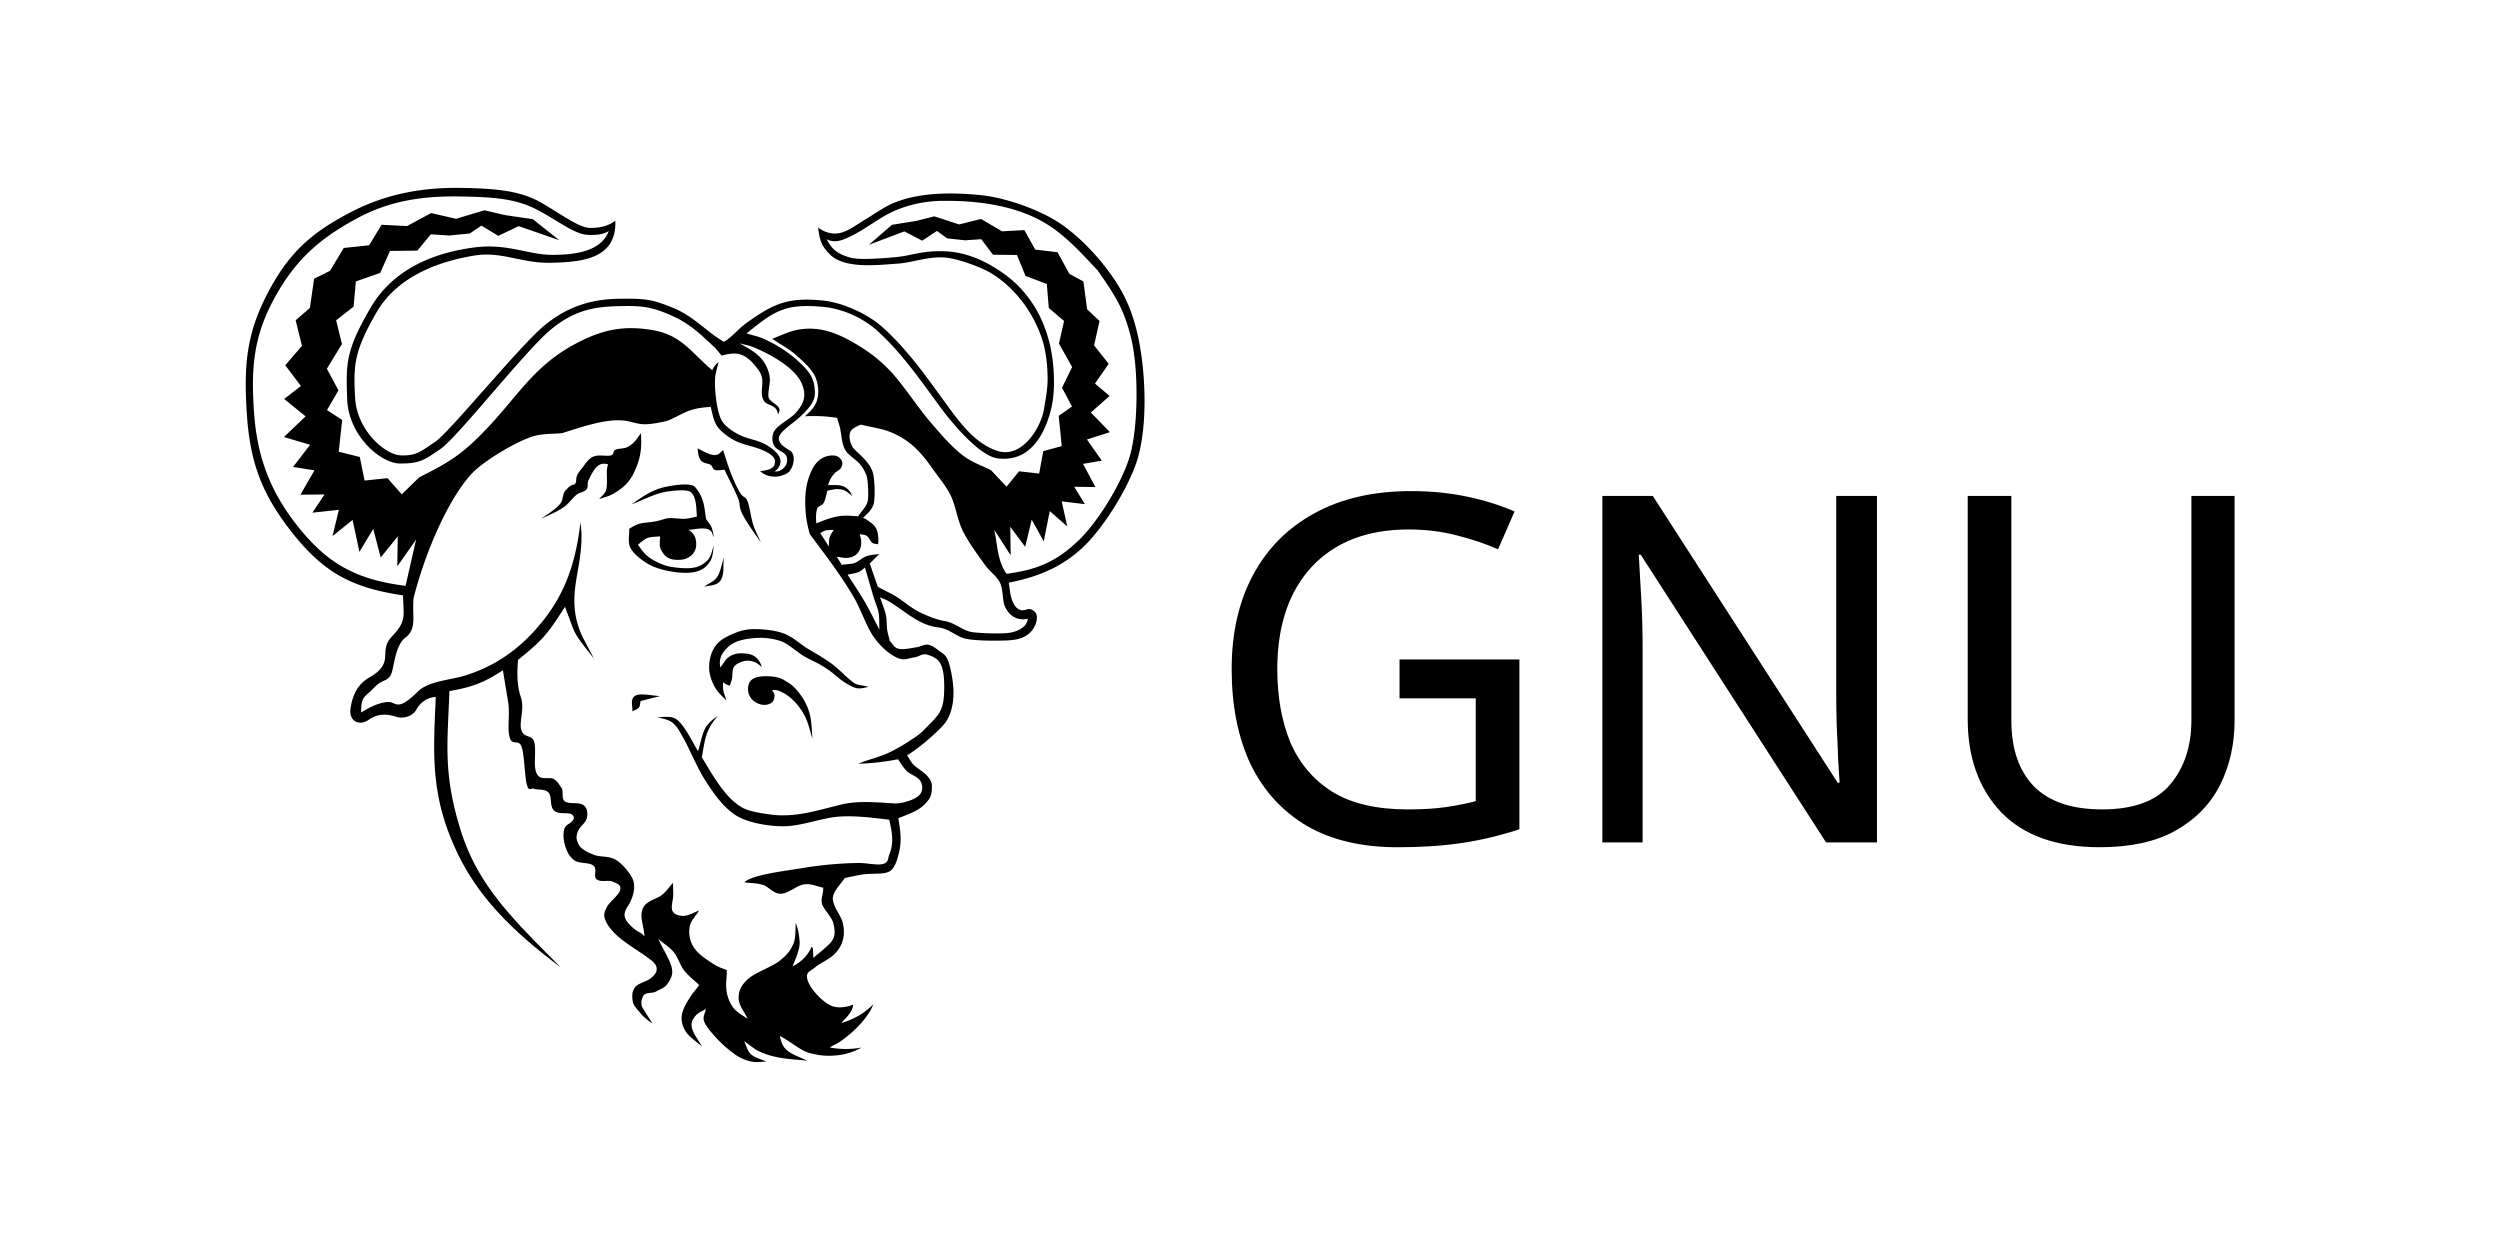
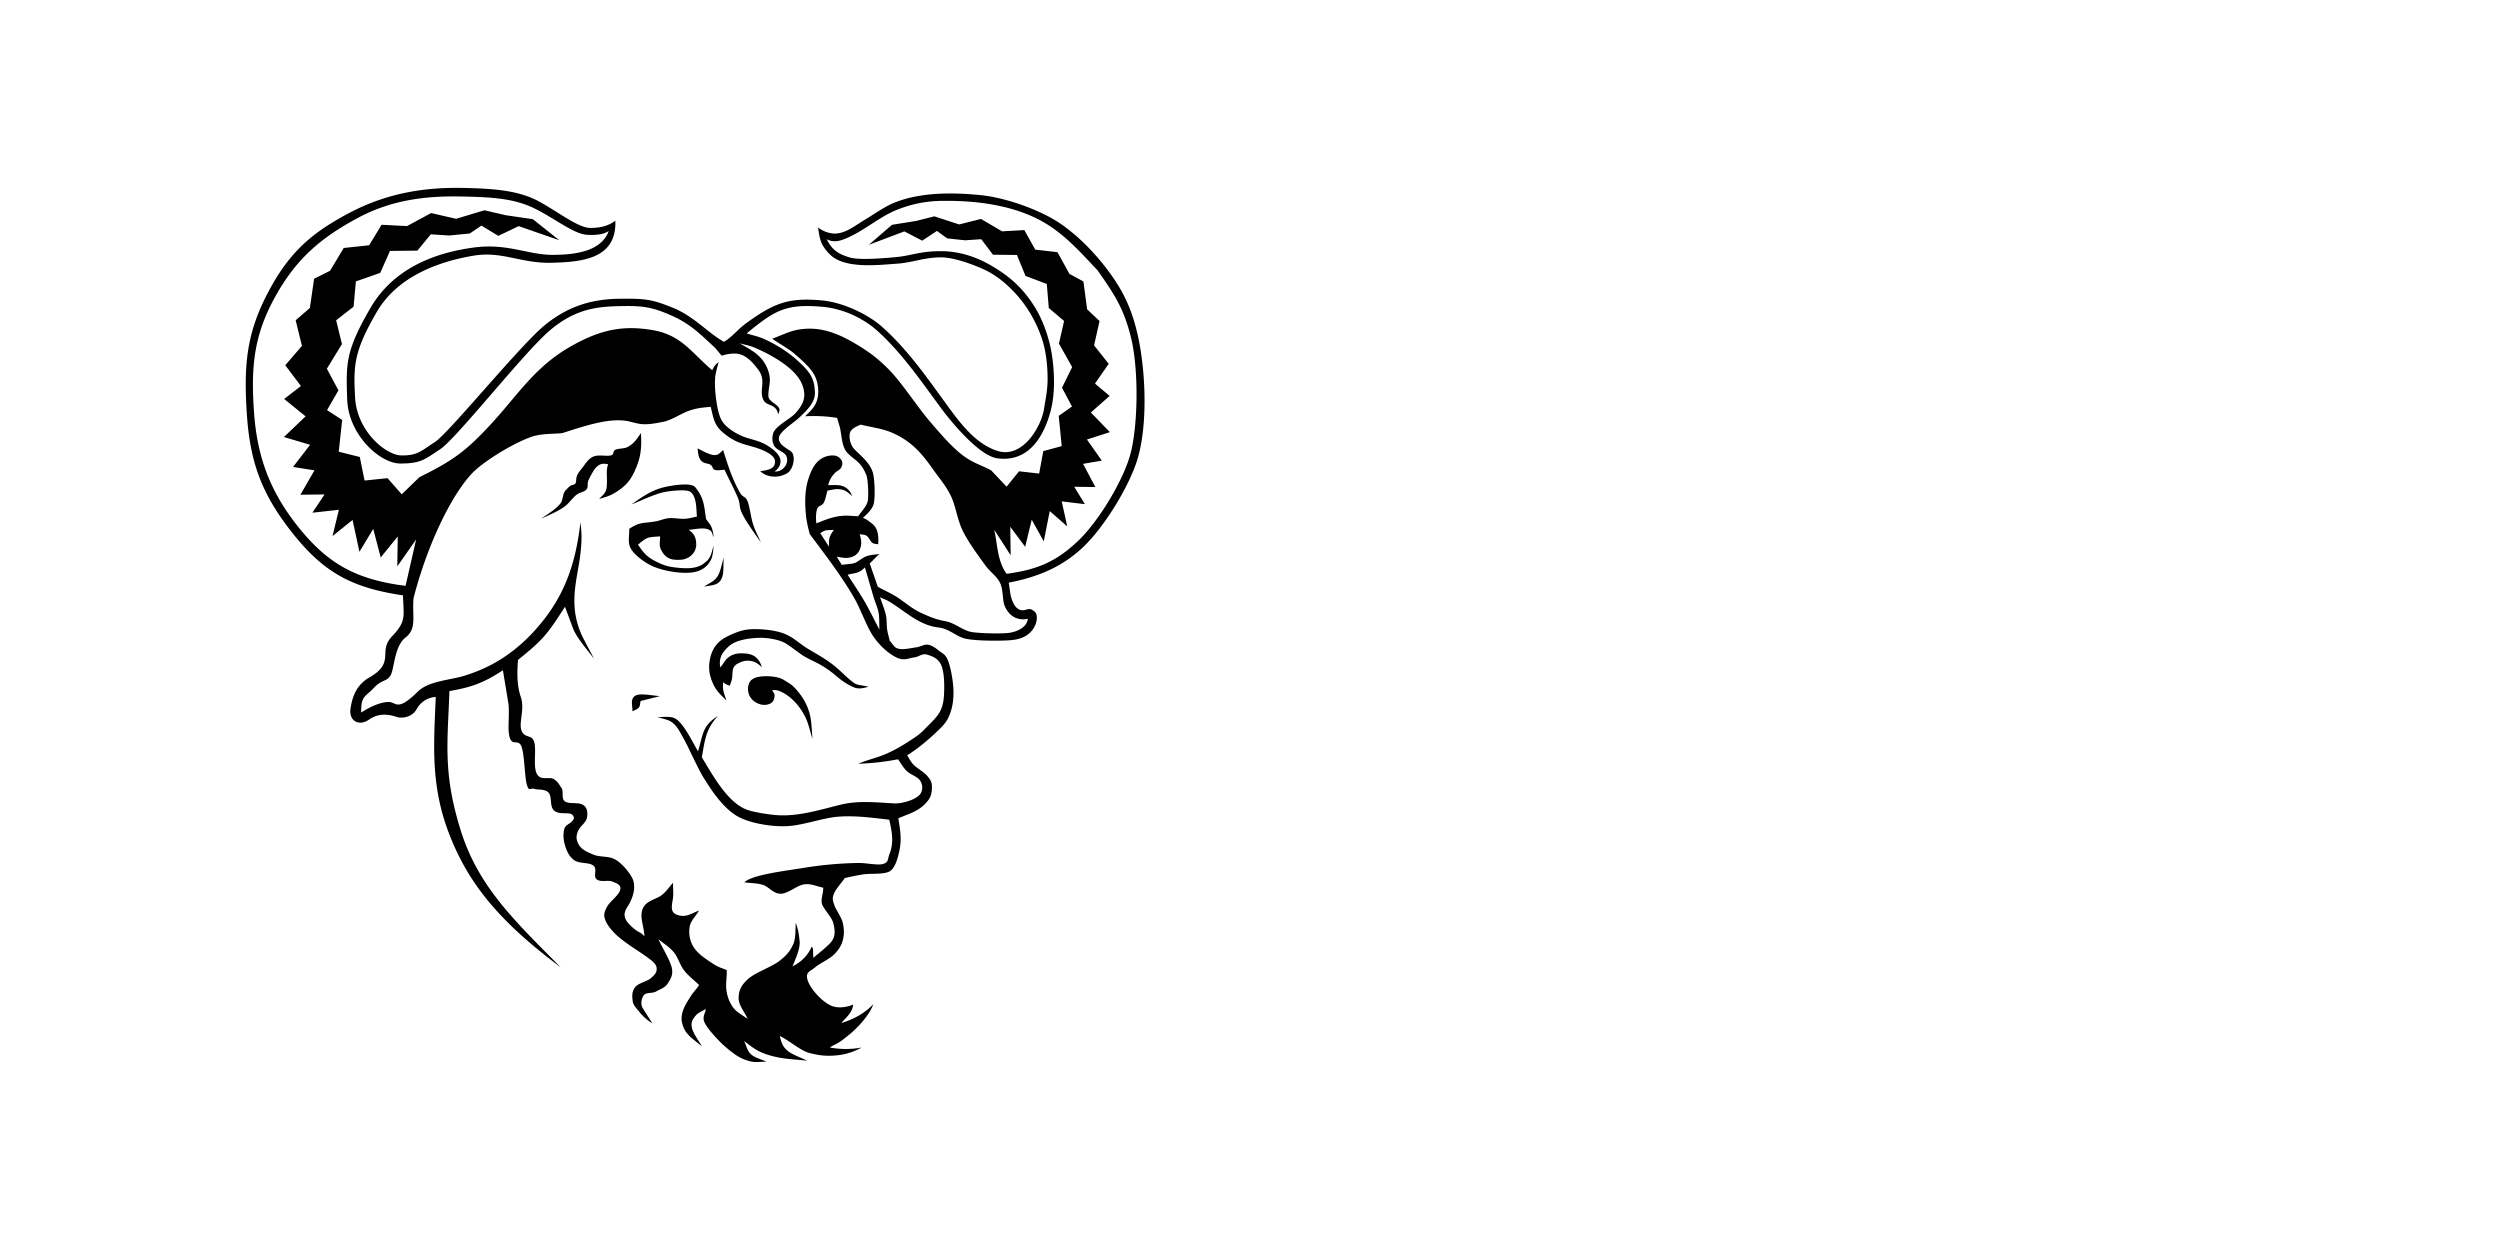
<svg xmlns="http://www.w3.org/2000/svg" xmlns:ns1="http://sodipodi.sourceforge.net/DTD/sodipodi-0.dtd" xmlns:ns2="http://www.inkscape.org/namespaces/inkscape" width="120" height="60" version="1.1" id="svg1" ns1:docname="gnu-ar21.svg" ns2:version="1.3.2 (091e20e, 2023-11-25)">
  <defs id="defs1" />
  <ns1:namedview id="namedview1" pagecolor="#ffffff" bordercolor="#000000" borderopacity="0.25" ns2:showpageshadow="2" ns2:pageopacity="0.0" ns2:pagecheckerboard="0" ns2:deskcolor="#d1d1d1" ns2:zoom="5.65" ns2:cx="60" ns2:cy="29.911504" ns2:window-width="1392" ns2:window-height="997" ns2:window-x="0" ns2:window-y="25" ns2:window-maximized="0" ns2:current-layer="svg1" />
  <path d="m 20.916,33.453 c -0.293,0.02 -0.675,0.151 -0.931,0.607 -0.209,0.373 -0.699,0.432 -0.928,0.357 -0.381,-0.125 -0.868,-0.212 -1.34,0.122 -0.472,0.334 -0.981,0.081 -0.892,-0.528 0.09,-0.609 0.311,-1.152 0.898,-1.488 1.283,-0.734 0.391,-1.245 1.095,-1.979 0.705,-0.738 0.55,-0.964 0.526,-1.966 -2.384,-0.356 -3.738,-1.04 -5.244,-2.915 -1.506,-1.875 -2.093,-3.419 -2.25,-5.77 -0.156,-2.351 -0.021,-3.875 1,-5.826 1.021,-1.951 2.096,-2.891 3.959,-3.868 1.863,-0.977 3.688,-1.208 5.376,-1.179 1.687,0.029 2.811,0.151 3.765,0.693 0.954,0.541 1.825,1.222 2.381,1.227 0.556,0.005 0.934,-0.14 1.205,-0.346 0.072,1.822 -1.577,1.981 -3.052,2.019 -1.475,0.038 -2.381,-0.569 -3.74,-0.343 -1.359,0.226 -3.583,0.841 -4.667,2.717 -1.084,1.876 -1.12,2.539 -1.031,4.113 0.09,1.574 1.451,2.747 2.22,2.76 0.769,0.013 0.94,-0.209 1.613,-0.645 0.673,-0.436 4.107,-4.665 5.279,-5.616 1.172,-0.95 2.328,-1.243 3.577,-1.259 1.249,-0.015 1.568,0.027 2.575,0.438 1.007,0.411 1.626,1.167 2.438,1.629 0.412,-0.243 0.673,-0.606 1.054,-0.883 1.362,-0.99 2.069,-1.257 3.688,-1.1 0.93,0.09 2.103,0.618 2.803,1.224 1.246,1.078 2.276,2.579 3.108,3.719 0.648,0.888 1.41,1.95 2.498,2.282 1.188,0.363 2.082,-1.169 2.214,-2.018 0.074,-0.481 0.171,-0.903 0.172,-1.433 8.25e-4,-0.53 -0.054,-1.172 -0.207,-1.725 -0.153,-0.552 -0.416,-1.101 -0.701,-1.557 -0.463,-0.741 -1.221,-1.517 -2.01,-1.916 -0.442,-0.224 -1.484,-0.631 -2.141,-0.646 -0.804,-0.017 -1.417,0.251 -2.161,0.302 -0.9,0.061 -2.508,0.262 -3.214,-0.43 -0.449,-0.44 -0.506,-0.734 -0.583,-1.308 a 1.38,1.38 0 0 0 0.723,0.29 c 0.563,0.047 1.092,-0.411 1.546,-0.676 0.375,-0.218 0.906,-0.609 1.398,-0.807 1.265,-0.507 2.819,-0.493 4.154,-0.357 1.07,0.109 2.458,0.583 3.397,1.111 0.943,0.53 1.852,1.426 2.517,2.269 0.837,1.062 1.295,1.972 1.599,3.296 0.388,1.691 0.495,4.23 0.026,5.898 -0.369,1.314 -1.596,3.332 -2.64,4.321 -1.03,0.976 -2.219,1.447 -3.571,1.704 0.053,0.272 0.062,0.525 0.132,0.748 0.099,0.316 0.289,0.668 0.68,0.557 0.156,-0.045 0.239,-0.082 0.444,0.096 0.205,0.179 0.098,0.869 -0.479,1.179 -0.293,0.157 -0.605,0.191 -1.071,0.201 -0.466,0.009 -1.201,0.011 -1.71,-0.077 -0.509,-0.088 -0.813,-0.491 -1.377,-0.554 -0.871,-0.097 -1.538,-0.723 -2.237,-1.171 -0.291,-0.187 -0.39,-0.189 -0.558,-0.283 0.091,0.276 0.212,0.563 0.275,0.829 0.063,0.266 0.035,0.512 0.067,0.725 0.032,0.213 0.091,0.378 0.126,0.55 0.14,0.124 0.184,0.313 0.419,0.372 0.234,0.059 0.602,-0.033 0.842,-0.065 0.24,-0.032 0.401,-0.165 0.589,-0.126 0.188,0.038 0.367,0.17 0.522,0.295 0.155,0.126 0.294,0.144 0.421,0.458 0.128,0.314 0.245,0.956 0.262,1.386 0.017,0.43 -0.031,0.817 -0.159,1.158 -0.128,0.341 -0.24,0.495 -0.587,0.83 -0.347,0.335 -0.911,0.833 -1.474,1.178 0.104,0.153 0.15,0.293 0.311,0.458 0.162,0.166 0.499,0.352 0.649,0.527 0.15,0.175 0.226,0.3 0.228,0.497 0.002,0.196 -0.007,0.451 -0.168,0.665 -0.399,0.532 -0.87,0.628 -1.444,0.878 0.096,0.599 0.175,1.027 0.036,1.625 -0.057,0.244 -0.183,0.796 -0.485,0.938 -0.302,0.142 -0.885,0.073 -1.254,0.131 -0.369,0.058 -0.575,0.114 -0.863,0.17 -0.175,0.251 -0.435,0.529 -0.524,0.754 -0.089,0.225 -0.062,0.306 0.013,0.536 0.075,0.23 0.33,0.565 0.402,0.834 0.073,0.269 0.086,0.56 0.019,0.829 -0.067,0.27 -0.183,0.466 -0.415,0.706 -0.232,0.24 -0.687,0.429 -0.913,0.623 -0.227,0.194 -0.453,0.218 -0.391,0.54 0.082,0.442 0.734,1.159 1.204,1.329 0.281,0.102 0.66,0.07 1.001,-0.073 -0.023,0.378 -0.352,0.632 -0.566,0.883 0.581,-0.165 1.144,-0.482 1.534,-0.901 -0.121,0.364 -0.537,0.949 -1.159,1.463 -0.622,0.514 -0.618,0.408 -0.928,0.613 0.564,0.11 1.089,0.082 1.526,0.004 -0.24,0.131 -0.632,0.316 -1.152,0.37 -0.52,0.054 -0.841,0.016 -1.31,-0.097 -0.469,-0.113 -0.897,-0.537 -1.465,-0.83 0.055,0.21 0.095,0.462 0.334,0.677 0.239,0.216 0.6,0.325 0.985,0.512 -0.489,-0.055 -1.003,-0.072 -1.484,-0.177 -0.356,-0.078 -0.595,-0.161 -0.855,-0.289 -0.26,-0.128 -0.461,-0.316 -0.692,-0.473 0.11,0.21 0.143,0.457 0.331,0.63 0.188,0.173 0.494,0.237 0.741,0.356 -0.258,-0.005 -0.506,0.05 -0.773,-0.016 -0.267,-0.067 -0.518,-0.172 -0.796,-0.376 -0.278,-0.204 -0.565,-0.455 -0.802,-0.711 -0.237,-0.256 -0.53,-0.589 -0.618,-0.825 -0.088,-0.236 0.053,-0.402 0.08,-0.603 -0.164,0.107 -0.366,0.166 -0.491,0.322 -0.125,0.156 -0.237,0.297 -0.181,0.568 0.056,0.271 0.307,0.602 0.485,0.903 -0.53,-0.431 -0.826,-0.597 -0.952,-1.117 -0.118,-0.487 0.187,-0.929 0.419,-1.297 0.115,-0.183 0.288,-0.353 0.396,-0.53 -0.239,-0.233 -0.513,-0.433 -0.718,-0.699 -0.205,-0.266 -0.291,-0.625 -0.501,-0.879 -0.209,-0.254 -0.491,-0.415 -0.737,-0.622 0.216,0.461 0.57,1.026 0.647,1.383 0.077,0.357 -0.086,0.575 -0.214,0.768 -0.127,0.193 -0.333,0.236 -0.528,0.354 -0.195,0.118 -0.498,0.025 -0.614,0.201 -0.116,0.176 -0.147,0.44 -0.036,0.614 l 0.455,0.715 c -0.165,-0.084 -0.456,-0.329 -0.587,-0.503 -0.131,-0.174 -0.33,-0.334 -0.357,-0.569 -0.027,-0.235 -0.041,-0.439 0.112,-0.648 0.153,-0.209 0.572,-0.279 0.759,-0.44 0.187,-0.16 0.293,-0.265 0.282,-0.473 -0.011,-0.208 -0.214,-0.356 -0.39,-0.488 -0.536,-0.4 -1.222,-0.768 -1.677,-1.249 -0.257,-0.275 -0.38,-0.495 -0.431,-0.68 -0.051,-0.185 0.003,-0.334 0.131,-0.565 0.128,-0.231 0.565,-0.539 0.618,-0.79 0.053,-0.251 -0.168,-0.305 -0.367,-0.393 -0.2,-0.088 -0.579,0.045 -0.764,-0.109 -0.186,-0.154 0.054,-0.477 -0.154,-0.655 -0.208,-0.178 -0.686,-0.078 -0.932,-0.269 -0.247,-0.191 -0.348,-0.428 -0.433,-0.704 -0.085,-0.277 -0.095,-0.577 -0.037,-0.781 0.058,-0.203 0.23,-0.236 0.335,-0.339 0.104,-0.104 0.195,-0.19 0.056,-0.345 -0.139,-0.155 -0.594,0.009 -0.856,-0.19 -0.262,-0.199 -0.102,-0.675 -0.287,-0.876 C 26.149,37.85 25.817,37.929 25.641,37.865 25.466,37.801 25.397,38.03 25.29,37.669 25.182,37.309 25.179,36.245 25.035,35.846 24.89,35.448 24.606,35.819 24.474,35.424 24.342,35.028 24.467,34.395 24.408,33.798 L 24.139,32.171 c -0.939,0.627 -1.558,0.824 -2.567,1.001 -0.084,2.455 -0.316,3.901 0.522,6.624 0.838,2.724 2.533,4.329 4.819,6.634 -3.018,-2.249 -4.458,-4.077 -5.359,-6.419 -0.901,-2.342 -0.728,-4.302 -0.638,-6.557 z m 16.033,-0.989 c 0.232,0.01 0.514,0.069 0.677,0.174 0.163,0.106 0.336,0.191 0.484,0.341 0.369,0.374 0.646,0.825 0.769,1.344 0.078,0.331 0.09,0.754 0.118,1.142 -0.112,-0.359 -0.187,-0.733 -0.346,-1.054 -0.251,-0.507 -0.677,-1.001 -1.207,-1.229 -0.175,-0.075 -0.291,-0.061 -0.385,-0.048 0.043,0.071 0.115,0.132 0.118,0.237 0.003,0.105 -0.021,0.311 -0.2,0.398 -0.289,0.14 -0.611,0.041 -0.834,-0.155 -0.225,-0.198 -0.302,-0.533 -0.184,-0.821 0.14,-0.343 0.676,-0.344 0.992,-0.33 z M 34.037,31.979 c 0.029,-0.59 0.243,-1.087 0.774,-1.376 0.275,-0.15 0.698,-0.343 1.087,-0.388 0.374,-0.044 1.282,-0.012 1.829,0.236 0.42,0.19 0.705,0.487 1.074,0.704 0.369,0.217 0.63,0.362 0.981,0.605 0.539,0.373 0.854,0.784 1.228,1.031 0.179,0.118 0.432,0.101 0.671,0.173 -0.185,0.055 -0.428,0.115 -0.627,0.052 -0.249,-0.08 -0.598,-0.306 -0.792,-0.469 -0.342,-0.287 -0.519,-0.427 -0.892,-0.644 -0.22,-0.129 -0.59,-0.281 -0.834,-0.44 -0.245,-0.159 -0.67,-0.507 -0.905,-0.625 -0.299,-0.15 -0.838,-0.233 -1.171,-0.223 -0.459,0.013 -1.123,0.088 -1.478,0.409 -0.353,0.319 -0.486,0.599 -0.407,1.012 0.133,-0.152 0.221,-0.344 0.355,-0.456 0.276,-0.234 0.592,-0.245 0.935,-0.201 0.386,0.05 0.58,0.272 0.707,0.635 -0.086,-0.063 -0.243,-0.2 -0.367,-0.243 -0.292,-0.1 -0.513,-0.069 -0.786,0.076 -0.323,0.172 -0.235,0.427 -0.281,0.711 -0.021,0.131 -0.071,0.236 -0.106,0.355 -0.121,-0.032 -0.234,-0.082 -0.325,-0.173 0.004,0.132 -0.016,0.248 0.012,0.397 0.027,0.149 0.1,0.326 0.15,0.489 -0.225,-0.224 -0.455,-0.431 -0.6,-0.721 -0.145,-0.289 -0.244,-0.61 -0.228,-0.927 z m 0.389,-4.291 c 0.166,-0.247 0.214,-0.62 0.316,-0.925 -0.041,0.386 0.038,0.811 -0.152,1.091 -0.19,0.28 -0.523,0.231 -0.798,0.312 0.214,-0.163 0.468,-0.234 0.634,-0.478 z m -3.966,5.729 c 0.213,-0.171 0.787,-0.034 1.216,-0.004 l -0.926,0.236 c -0.029,0.104 -0.016,0.224 -0.086,0.313 -0.071,0.089 -0.204,0.122 -0.307,0.183 0.01,-0.274 -0.11,-0.557 0.103,-0.728 z m 3.025,-11.898 c 0.256,0.137 0.582,0.319 0.808,0.324 0.226,0.005 0.286,-0.147 0.419,-0.236 0.209,0.679 0.45,1.426 0.807,2.043 0.15,0.258 0.247,0.138 0.358,0.398 0.111,0.26 0.164,0.788 0.272,1.119 0.108,0.332 0.248,0.576 0.373,0.864 -0.315,-0.444 -0.723,-1.011 -0.899,-1.381 -0.176,-0.37 -0.063,-0.402 -0.205,-0.754 -0.142,-0.352 -0.43,-0.901 -0.644,-1.352 -0.154,0.02 -0.344,0.048 -0.461,0.012 -0.117,-0.036 -0.093,-0.159 -0.199,-0.24 -0.106,-0.08 -0.284,-0.049 -0.431,-0.177 -0.148,-0.128 -0.182,-0.389 -0.195,-0.621 z m -1.38,3.353 c 0.241,-0.021 0.541,0.043 0.767,0.03 0.226,-0.013 0.387,-0.071 0.581,-0.107 -0.036,-0.338 -0.002,-0.96 -0.316,-1.186 -0.203,-0.146 -1.036,-0.036 -1.259,0.012 -0.501,0.107 -1.084,0.405 -1.568,0.591 0.464,-0.323 0.865,-0.621 1.422,-0.788 0.335,-0.1 1.116,-0.23 1.461,-0.137 0.158,0.042 0.192,0.11 0.285,0.24 0.329,0.456 0.328,0.851 0.413,1.383 0.084,0.13 0.173,0.217 0.241,0.351 0.068,0.134 0.106,0.345 0.125,0.518 -0.086,-0.124 -0.034,-0.28 -0.272,-0.372 -0.239,-0.092 -0.604,-0.006 -0.925,0.027 0.234,0.168 0.35,0.33 0.359,0.685 0.01,0.417 -0.345,0.717 -0.715,0.746 -0.515,0.04 -0.781,-0.073 -0.988,-0.51 -0.091,-0.192 -0.025,-0.422 -0.033,-0.609 -0.618,0.043 -0.608,0.023 -1.06,0.398 0.246,0.358 0.4,0.564 0.807,0.778 0.228,0.12 0.486,0.237 0.768,0.285 0.282,0.048 0.745,0.094 1.044,0.049 0.3,-0.045 0.467,-0.129 0.687,-0.332 0.22,-0.203 0.24,-0.495 0.326,-0.721 -0.019,0.22 -0.045,0.501 -0.127,0.661 -0.247,0.486 -0.683,0.63 -1.199,0.632 -0.496,0.002 -1.109,-0.112 -1.57,-0.302 -0.369,-0.152 -0.98,-0.583 -1.125,-0.956 -0.099,-0.256 -0.021,-0.569 -0.031,-0.854 0.511,-0.338 0.637,-0.255 1.241,-0.354 0.253,-0.041 0.427,-0.137 0.668,-0.156 z m -2.974,-2.288 c 0.014,-0.202 0.037,-0.198 0.055,-0.297 -0.465,-0.124 -0.651,0.176 -0.925,0.734 -0.102,0.209 -0.001,0.333 -0.11,0.47 -0.109,0.137 -0.286,0.118 -0.463,0.247 -0.177,0.129 -0.354,0.384 -0.519,0.521 -0.341,0.28 -0.801,0.451 -1.197,0.64 0.27,-0.198 0.794,-0.499 0.963,-0.787 0.09,-0.153 0.077,-0.44 0.217,-0.578 0.14,-0.137 0.189,-0.232 0.369,-0.267 0.181,-0.035 0.108,-0.243 0.166,-0.409 0.058,-0.165 0.174,-0.283 0.298,-0.449 0.123,-0.165 0.279,-0.414 0.523,-0.504 0.244,-0.09 0.624,0.007 0.809,-0.045 0.185,-0.052 0.079,-0.185 0.212,-0.265 0.134,-0.08 0.395,-0.045 0.577,-0.131 0.318,-0.152 0.47,-0.406 0.661,-0.677 0.027,0.585 0.021,1.005 -0.19,1.556 -0.238,0.619 -0.479,0.984 -1.154,1.364 -0.233,0.131 -0.464,0.177 -0.66,0.245 0.113,-0.153 0.273,-0.219 0.337,-0.458 0.064,-0.239 0.016,-0.713 0.03,-0.915 z m 10.896,2.85 c -0.321,0.021 -0.397,-0.021 -0.654,0.159 l 0.417,0.646 c -0.012,-0.425 0.029,-0.511 0.236,-0.805 z m -0.841,-0.309 c 0.444,-0.188 0.832,-0.341 1.315,-0.371 0.194,-0.012 0.495,0.018 0.69,0.027 0.167,-0.245 0.379,-0.437 0.457,-0.715 0.052,-0.185 0.026,-1.043 -0.065,-1.266 -0.266,-0.649 -0.524,-0.676 -0.89,-1.044 -0.265,-0.269 -0.276,-0.679 -0.356,-1.139 -0.029,-0.169 -0.113,-0.382 -0.151,-0.557 -0.478,-0.08 -0.993,-0.107 -1.543,-0.079 0.267,-0.254 0.522,-0.487 0.601,-0.87 0.079,-0.382 0.014,-0.852 -0.204,-1.195 -0.218,-0.343 -0.567,-0.641 -0.888,-0.921 -0.32,-0.279 -0.78,-0.51 -1.083,-0.738 0.395,-0.141 0.798,-0.347 1.185,-0.422 1.008,-0.194 1.875,0.103 2.847,0.687 0.565,0.34 1.032,0.663 1.623,1.278 0.591,0.615 1.323,1.743 1.895,2.412 0.572,0.669 1.033,1.198 1.532,1.597 0.499,0.399 0.95,0.513 1.425,0.769 l 0.74,0.782 0.599,-0.738 0.964,0.109 0.199,-1.077 0.885,-0.241 -0.144,-1.451 0.636,-0.449 -0.478,-0.903 0.486,-0.989 -0.633,-1.128 0.245,-1.086 -0.733,-0.622 -0.096,-1.154 -1.023,-0.388 -0.41,-1.004 -1.15,-0.013 -0.564,-0.745 -0.774,0.054 -0.863,-0.093 -0.488,-0.358 -0.708,0.468 -0.857,-0.445 -1.704,0.644 1.111,-0.961 1.151,-0.183 0.882,-0.223 1.191,0.389 1.048,-0.264 1.011,0.594 1.069,-0.059 0.525,0.938 1.065,0.122 0.576,1.042 0.67,0.364 0.178,1.336 0.596,0.563 -0.262,1.169 0.702,0.885 -0.659,0.948 0.704,0.593 -0.901,0.794 0.912,0.945 -1.102,0.353 0.715,1.014 -0.9,0.154 0.59,1.114 -1.014,-0.014 0.511,0.835 -1.112,-0.133 0.266,1.201 -0.84,-0.735 -0.288,1.455 -0.577,-1.045 -0.314,1.304 -0.716,-0.961 0.019,1.367 -0.792,-1.228 c 0.167,0.697 0.134,1.461 0.594,2.118 1.429,-0.192 2.359,-0.55 3.451,-1.596 0.995,-0.953 2.185,-2.939 2.507,-4.199 0.367,-1.437 0.379,-4.082 0.016,-5.545 -0.348,-1.409 -0.801,-2.082 -1.61,-3.233 -0.773,-0.817 -1.534,-1.68 -2.515,-2.263 -1.437,-0.856 -3.284,-1.087 -4.926,-1.065 a 5.879,5.879 0 0 0 -2.062,0.383 c -0.951,0.344 -1.711,1.094 -2.677,1.465 -0.315,0.121 -0.568,0.124 -0.816,-0.007 0.243,0.484 0.507,0.701 1.114,0.879 0.438,0.127 1.485,0.047 2.205,-0.019 0.773,-0.071 1.176,-0.3 2.229,-0.285 1.028,0.014 1.842,0.402 2.287,0.656 0.919,0.522 1.578,1.102 2.15,2.021 0.314,0.504 0.535,1.073 0.69,1.654 0.155,0.581 0.223,1.231 0.233,1.799 0.01,0.568 -0.034,1.076 -0.173,1.587 -0.327,1.197 -1.048,2.416 -2.529,2.228 -0.906,-0.115 -2.273,-1.808 -2.731,-2.429 -0.923,-1.253 -1.874,-2.64 -3.034,-3.684 -0.707,-0.636 -1.676,-1.074 -2.627,-1.161 -1.785,-0.162 -2.314,0.175 -3.657,1.276 0.273,0.087 0.54,0.137 0.82,0.26 0.622,0.279 1.19,0.639 1.686,1.101 0.522,0.484 0.753,0.79 0.771,1.484 0.012,0.46 -0.368,0.829 -0.715,1.161 -0.214,0.203 -0.496,0.389 -0.669,0.547 -0.229,0.209 -0.513,0.439 -0.225,0.77 0.108,0.125 0.296,0.22 0.455,0.337 0.252,0.186 0.136,0.877 -0.192,1.06 -0.424,0.234 -0.931,0.208 -1.281,-0.106 0.442,-0.066 0.722,-0.124 0.711,-0.484 -0.007,-0.208 -0.273,-0.381 -0.534,-0.5 -0.63,-0.286 -1.106,-0.243 -1.733,-0.693 -0.633,-0.453 -0.647,-0.702 -0.819,-1.414 -0.305,0.032 -0.586,0.038 -0.995,0.173 -0.408,0.135 -0.86,0.455 -1.23,0.534 -0.934,0.2 -1.12,0.141 -1.631,0.009 -0.9,-0.232 -2.071,0.165 -3.235,0.535 -0.193,0.062 -0.976,0.002 -1.503,0.186 -0.813,0.284 -1.955,0.972 -2.615,1.524 -0.999,0.837 -2.312,3.342 -3.054,6.218 -0.078,0.874 0.172,1.463 -0.381,1.89 -0.554,0.427 -0.538,1.521 -0.726,1.828 -0.187,0.307 -0.405,0.171 -0.809,0.605 -0.404,0.433 -0.61,0.359 -0.599,1.174 0.348,-0.228 0.856,-0.492 1.302,-0.508 0.395,-0.014 0.399,0.503 1.412,-0.494 0.542,-0.533 1.583,-0.55 2.305,-0.785 0.722,-0.235 2.024,-0.72 3.328,-2.169 1.304,-1.449 1.927,-2.976 2.18,-5.183 0.04,0.391 0.11,0.833 -0.058,1.912 -0.168,1.079 -0.531,2.292 0.234,3.743 l 0.476,0.904 C 28.225,31.235 27.671,30.606 27.504,30.159 l -0.385,-1.033 c -0.861,1.344 -1.059,1.585 -2.254,2.548 -0.048,0.597 -0.059,1.221 0.137,1.793 0.197,0.572 -0.117,1.231 0.033,1.607 0.15,0.377 0.495,0.165 0.607,0.543 0.113,0.378 -0.059,1.135 0.116,1.507 0.175,0.372 0.604,0.146 0.812,0.266 0.208,0.12 0.276,0.285 0.388,0.44 0.112,0.155 -0.043,0.531 0.183,0.652 0.226,0.121 0.579,0.018 0.814,0.135 0.235,0.116 0.271,0.396 0.214,0.646 -0.057,0.251 -0.308,0.366 -0.419,0.62 -0.111,0.255 -0.098,0.432 0.035,0.666 0.133,0.234 0.426,0.363 0.719,0.481 0.293,0.118 0.704,0.052 1.006,0.215 0.302,0.163 0.574,0.489 0.733,0.725 0.16,0.236 0.204,0.403 0.196,0.652 -0.008,0.249 -0.11,0.535 -0.243,0.775 -0.133,0.24 -0.428,0.532 0.032,0.991 0.46,0.458 0.44,0.261 0.706,0.558 -0.029,-0.514 -0.242,-0.934 -0.086,-1.321 0.156,-0.387 0.626,-0.455 0.873,-0.629 0.247,-0.174 0.39,-0.414 0.585,-0.621 -0.003,0.266 0.026,0.552 -0.005,0.752 -0.062,0.407 -0.183,0.769 0.427,0.834 0.275,0.029 0.536,-0.148 0.825,-0.254 -0.151,0.27 -0.412,0.487 -0.455,0.81 -0.042,0.323 0.008,0.678 0.233,0.998 0.225,0.32 0.613,0.558 0.898,0.747 0.285,0.189 0.44,0.203 0.655,0.305 0.011,0.317 -0.055,0.654 -0.016,0.953 0.039,0.299 0.131,0.564 0.302,0.811 0.171,0.247 0.453,0.389 0.716,0.572 -0.144,-0.334 -0.436,-0.65 -0.432,-1.001 0.004,-0.351 0.11,-0.599 0.453,-0.911 0.344,-0.311 1.149,-0.581 1.529,-0.884 0.38,-0.303 0.502,-0.488 0.638,-0.782 0.136,-0.294 0.098,-0.767 0.124,-1.031 0.125,0.37 0.143,0.485 0.183,0.872 0.04,0.387 -0.227,0.93 -0.34,1.217 0.47,-0.225 0.768,-0.586 0.918,-0.939 0.101,0.059 0.05,0.223 0.087,0.536 0.168,-0.166 0.357,-0.293 0.526,-0.45 0.169,-0.156 0.353,-0.294 0.44,-0.512 0.086,-0.218 0.049,-0.45 -0.013,-0.704 -0.062,-0.254 -0.347,-0.547 -0.5,-0.824 -0.153,-0.278 0.027,-0.549 0.016,-0.883 -0.307,-0.052 -0.567,-0.208 -0.92,-0.157 -0.352,0.051 -0.757,0.444 -1.117,0.449 -0.361,0.005 -0.563,-0.331 -0.858,-0.424 -0.295,-0.092 -0.594,-0.082 -0.892,-0.124 0.377,-0.359 1.837,-0.53 2.836,-0.691 a 17.971,17.971 0 0 1 2.642,-0.237 c 0.398,-0.005 0.909,0.125 1.185,0.046 0.276,-0.079 0.217,-0.266 0.302,-0.47 0.229,-0.571 0.116,-1.079 -0.008,-1.653 -0.797,-0.093 -1.632,-0.207 -2.439,-0.146 -0.788,0.06 -1.72,0.433 -2.533,0.458 -0.706,0.022 -1.752,-0.137 -2.359,-0.502 -0.741,-0.449 -1.315,-1.415 -1.518,-1.725 -0.331,-0.505 -0.75,-1.495 -1.004,-1.948 -0.254,-0.453 -0.311,-0.58 -0.522,-0.768 -0.212,-0.189 -0.502,-0.203 -0.752,-0.305 0.289,0.029 0.605,-0.062 0.867,0.088 0.394,0.225 0.836,1.158 1.081,1.565 0.26,-0.867 0.199,-1.208 0.952,-1.697 -0.607,0.676 -0.622,1.188 -0.77,1.984 0.504,0.823 1.205,2.135 2.123,2.499 0.331,0.132 0.901,0.214 1.259,0.258 1.115,0.137 2.19,-0.214 3.285,-0.483 0.8,-0.197 1.613,-0.117 2.583,-0.06 0.331,0.019 1.11,-0.179 1.271,-0.511 0.087,-0.179 0.081,-0.395 -0.045,-0.586 -0.125,-0.191 -0.459,-0.284 -0.638,-0.456 -0.179,-0.172 -0.282,-0.377 -0.423,-0.565 -0.744,0.142 -1.355,0.197 -1.907,0.212 0.396,-0.165 0.776,-0.255 1.187,-0.412 0.412,-0.157 0.879,-0.423 1.212,-0.642 0.333,-0.218 0.545,-0.345 0.785,-0.599 0.241,-0.254 0.549,-0.516 0.726,-0.827 0.177,-0.311 0.205,-0.658 0.215,-1.043 0.01,-0.385 -0.007,-0.924 -0.156,-1.237 -0.149,-0.312 -0.436,-0.404 -0.667,-0.477 -0.231,-0.073 -0.389,0.112 -0.629,0.137 -0.24,0.025 -0.464,0.176 -0.812,0.013 -0.347,-0.163 -0.759,-0.493 -1.11,-0.984 -0.351,-0.491 -0.602,-1.293 -0.96,-1.911 -0.617,-1.064 -1.386,-2.058 -2.121,-3.044 -0.06,-0.243 -0.151,-0.579 -0.181,-0.909 -0.053,-0.574 -0.063,-1.172 0.117,-1.732 0.137,-0.429 0.337,-0.882 0.789,-1.059 0.181,-0.07 0.412,-0.098 0.571,-0.038 0.159,0.06 0.32,0.241 0.257,0.451 -0.07,0.231 -0.23,0.237 -0.339,0.353 -0.185,0.198 -0.259,0.342 -0.329,0.589 0.2,-0.003 0.471,-0.018 0.632,0.027 0.214,0.056 0.414,0.198 0.523,0.5 -0.256,-0.226 -0.383,-0.33 -0.702,-0.337 -0.146,-0.004 -0.324,0.048 -0.486,0.073 -0.06,0.196 -0.096,0.436 -0.181,0.588 -0.085,0.151 -0.252,0.115 -0.314,0.292 -0.063,0.177 -0.066,0.464 -0.035,0.697 z m 2.236,-0.265 c 0.098,0.038 0.135,0.047 0.26,0.141 0.124,0.094 0.295,0.188 0.394,0.412 0.098,0.225 0.094,0.572 0.073,0.714 -0.086,-0.025 -0.204,-0.008 -0.294,-0.084 -0.089,-0.076 -0.143,-0.249 -0.257,-0.323 -0.114,-0.074 -0.21,-0.055 -0.337,-0.074 0.065,0.184 0.097,0.369 0.067,0.536 -0.066,0.365 -0.281,0.55 -0.63,0.594 -0.153,0.019 -0.394,-0.031 -0.527,-0.055 0.062,0.137 0.166,0.256 0.227,0.393 0.295,-0.043 0.514,-0.037 0.673,-0.11 0.159,-0.073 0.329,-0.239 0.533,-0.309 0.204,-0.07 0.386,-0.069 0.608,-0.104 -0.176,0.151 -0.291,0.301 -0.466,0.452 l 0.386,1.116 c 0.273,0.17 0.528,0.259 0.872,0.469 0.344,0.209 0.756,0.585 1.204,0.789 0.448,0.204 0.714,0.316 1.182,0.403 0.468,0.087 0.84,0.467 1.3,0.526 0.46,0.059 1.32,0.074 1.674,0.039 0.403,-0.039 0.926,-0.246 0.973,-0.685 -0.337,0.082 -0.853,0.008 -1.114,-0.624 -0.115,-0.28 -0.059,-0.797 -0.236,-1.128 C 47.808,27.614 47.562,27.507 47.267,27.098 46.973,26.689 46.491,26.044 46.22,25.496 45.95,24.949 45.886,24.328 45.658,23.837 45.429,23.346 45.084,22.95 44.817,22.572 44.233,21.745 43.762,21.18 42.801,20.763 c -0.463,-0.201 -0.989,-0.254 -1.484,-0.381 -0.201,0.09 -0.477,0.189 -0.526,0.423 -0.049,0.234 0.045,0.577 0.216,0.756 0.286,0.294 0.71,0.611 0.876,1.079 0.107,0.3 0.138,1.305 0.045,1.578 -0.096,0.283 -0.32,0.454 -0.506,0.643 z m 0.093,2.378 c -0.089,0.077 -0.157,0.155 -0.301,0.219 -0.144,0.064 -0.34,0.08 -0.53,0.128 0.267,0.414 0.548,0.832 0.804,1.267 0.256,0.435 0.478,0.911 0.723,1.367 -0.012,-0.261 0.004,-0.539 -0.034,-0.783 -0.038,-0.244 -0.149,-0.457 -0.259,-0.823 L 41.516,27.237 Z M 34.328,18.14 c -0.038,0.407 0.032,1.043 0.116,1.442 0.102,0.477 0.199,0.724 0.588,1.011 0.712,0.526 1.167,0.438 1.715,0.743 0.261,0.145 0.591,0.389 0.688,0.646 0.097,0.257 -0.064,0.537 -0.261,0.646 0.346,0.051 0.734,-0.337 0.572,-0.735 -0.082,-0.196 -0.459,-0.283 -0.575,-0.481 -0.117,-0.198 -0.116,-0.401 -0.061,-0.602 0.099,-0.362 0.819,-0.691 1.073,-0.977 0.392,-0.44 0.542,-0.809 0.32,-1.376 -0.311,-0.797 -1.512,-1.436 -2.234,-1.749 -0.33,-0.143 -0.514,-0.153 -0.772,-0.23 0.527,0.307 1.081,0.552 1.348,1.238 0.223,0.573 0.03,0.789 0.037,1.288 0.004,0.231 0.31,0.347 0.446,0.493 0.118,0.127 0.109,0.222 0.014,0.397 -0.01,-0.158 -0.078,-0.276 -0.201,-0.362 -0.201,-0.142 -0.419,-0.112 -0.526,-0.403 -0.163,-0.443 0.16,-0.863 -0.203,-1.36 -0.272,-0.372 -0.633,-0.789 -1.121,-0.797 -0.231,-0.005 -0.405,0.029 -0.651,0.102 l -0.329,-0.394 -0.008,-0.005 c -0.669,-0.607 -1.126,-1.108 -2.064,-1.525 -0.938,-0.417 -1.4,-0.48 -2.476,-0.456 -1.075,0.024 -2.143,0.113 -3.389,1.182 -1.246,1.069 -4.456,5.161 -5.235,5.679 -0.779,0.518 -0.951,0.693 -1.924,0.694 -0.973,2.75e-4 -2.491,-1.369 -2.55,-3.079 -0.059,-1.711 -0.084,-2.319 1.112,-4.38 1.196,-2.061 3.364,-2.695 4.971,-2.909 1.606,-0.214 2.572,0.349 3.761,0.352 1.189,0.003 2.364,-0.201 2.71,-1.142 -0.17,0.1 -0.397,0.214 -1.035,0.18 -0.639,-0.033 -1.524,-0.769 -2.521,-1.262 -0.997,-0.493 -2.105,-0.55 -3.527,-0.577 -1.422,-0.027 -3.196,0.081 -4.954,1.025 -1.758,0.944 -2.957,1.946 -3.977,3.794 -1.02,1.848 -1.172,3.357 -1.008,5.594 0.164,2.237 0.858,3.901 2.193,5.539 1.335,1.637 2.67,2.439 5.077,2.736 l 0.507,-2.226 -0.904,1.291 0.022,-1.436 -0.818,1.01 -0.359,-1.37 -0.663,1.098 -0.329,-1.529 -0.961,0.773 0.304,-1.261 -1.271,0.14 0.584,-0.877 -1.159,0.014 0.674,-1.171 -1.028,-0.162 0.82,-1.065 -1.259,-0.371 1.042,-0.993 -1.029,-0.834 0.805,-0.623 -0.753,-0.996 0.802,-0.93 -0.302,-1.228 0.682,-0.591 0.203,-1.403 0.765,-0.382 0.658,-1.095 1.217,-0.129 0.6,-0.985 1.222,0.062 1.155,-0.624 1.198,0.275 1.36,-0.409 1.008,0.235 1.315,0.192 1.27,1.01 -1.947,-0.676 -0.979,0.467 -0.81,-0.492 -0.557,0.377 -0.987,0.098 -0.885,-0.057 -0.645,0.783 -1.315,0.014 -0.469,1.055 -1.169,0.408 -0.109,1.213 -0.838,0.653 0.279,1.141 -0.724,1.185 0.555,1.037 -0.547,0.949 0.727,0.472 -0.165,1.525 1.011,0.253 0.228,1.131 1.102,-0.114 0.684,0.775 0.846,-0.822 c 1.542,-0.765 2.178,-1.193 3.38,-2.487 1.369,-1.473 2.153,-2.833 3.975,-3.842 1.307,-0.723 2.374,-0.983 3.842,-0.731 1.379,0.237 1.841,1.06 2.856,1.924 0.108,-0.194 0.129,-0.245 0.307,-0.388 -0.056,0.252 -0.144,0.513 -0.167,0.755 z" fill-rule="evenodd" id="path1" style="stroke-width:0.275" />
-   <path style="font-size:23.29px;font-family:'Noto Sans';-inkscape-font-specification:'Noto Sans';stroke-width:0.275" d="m 67.178,31.654 h 5.753 v 8.152 q -1.351,0.443 -2.725,0.652 -1.374,0.21 -3.121,0.21 -2.585,0 -4.355,-1.025 -1.77,-1.048 -2.702,-2.958 -0.908,-1.933 -0.908,-4.565 0,-2.608 1.025,-4.518 1.025,-1.91 2.935,-2.958 1.933,-1.071 4.658,-1.071 1.397,0 2.632,0.256 1.258,0.256 2.329,0.722 l -0.792,1.817 q -0.885,-0.396 -2.003,-0.675 -1.095,-0.279 -2.282,-0.279 -2.981,0 -4.658,1.793 -1.654,1.793 -1.654,4.914 0,1.98 0.629,3.517 0.652,1.514 2.026,2.376 1.374,0.838 3.61,0.838 1.095,0 1.863,-0.116 0.769,-0.116 1.397,-0.279 v -4.937 h -3.657 z m 22.917,8.78 h -2.445 l -8.897,-13.811 h -0.093 q 0.047,0.815 0.116,2.026 0.07,1.211 0.07,2.492 v 9.293 h -1.933 V 23.806 h 2.422 l 8.873,13.764 h 0.093 q -0.023,-0.373 -0.07,-1.118 -0.023,-0.745 -0.07,-1.63 -0.023,-0.885 -0.023,-1.63 v -9.386 h 1.956 z m 17.165,-5.869 q 0,1.723 -0.699,3.121 -0.699,1.374 -2.143,2.189 -1.421,0.792 -3.633,0.792 -3.098,0 -4.728,-1.677 -1.607,-1.7 -1.607,-4.472 V 23.806 h 2.096 v 10.783 q 0,2.026 1.071,3.144 1.095,1.118 3.284,1.118 2.259,0 3.261,-1.188 1.025,-1.211 1.025,-3.098 V 23.806 h 2.073 z" id="text1" aria-label="GNU" />
</svg>